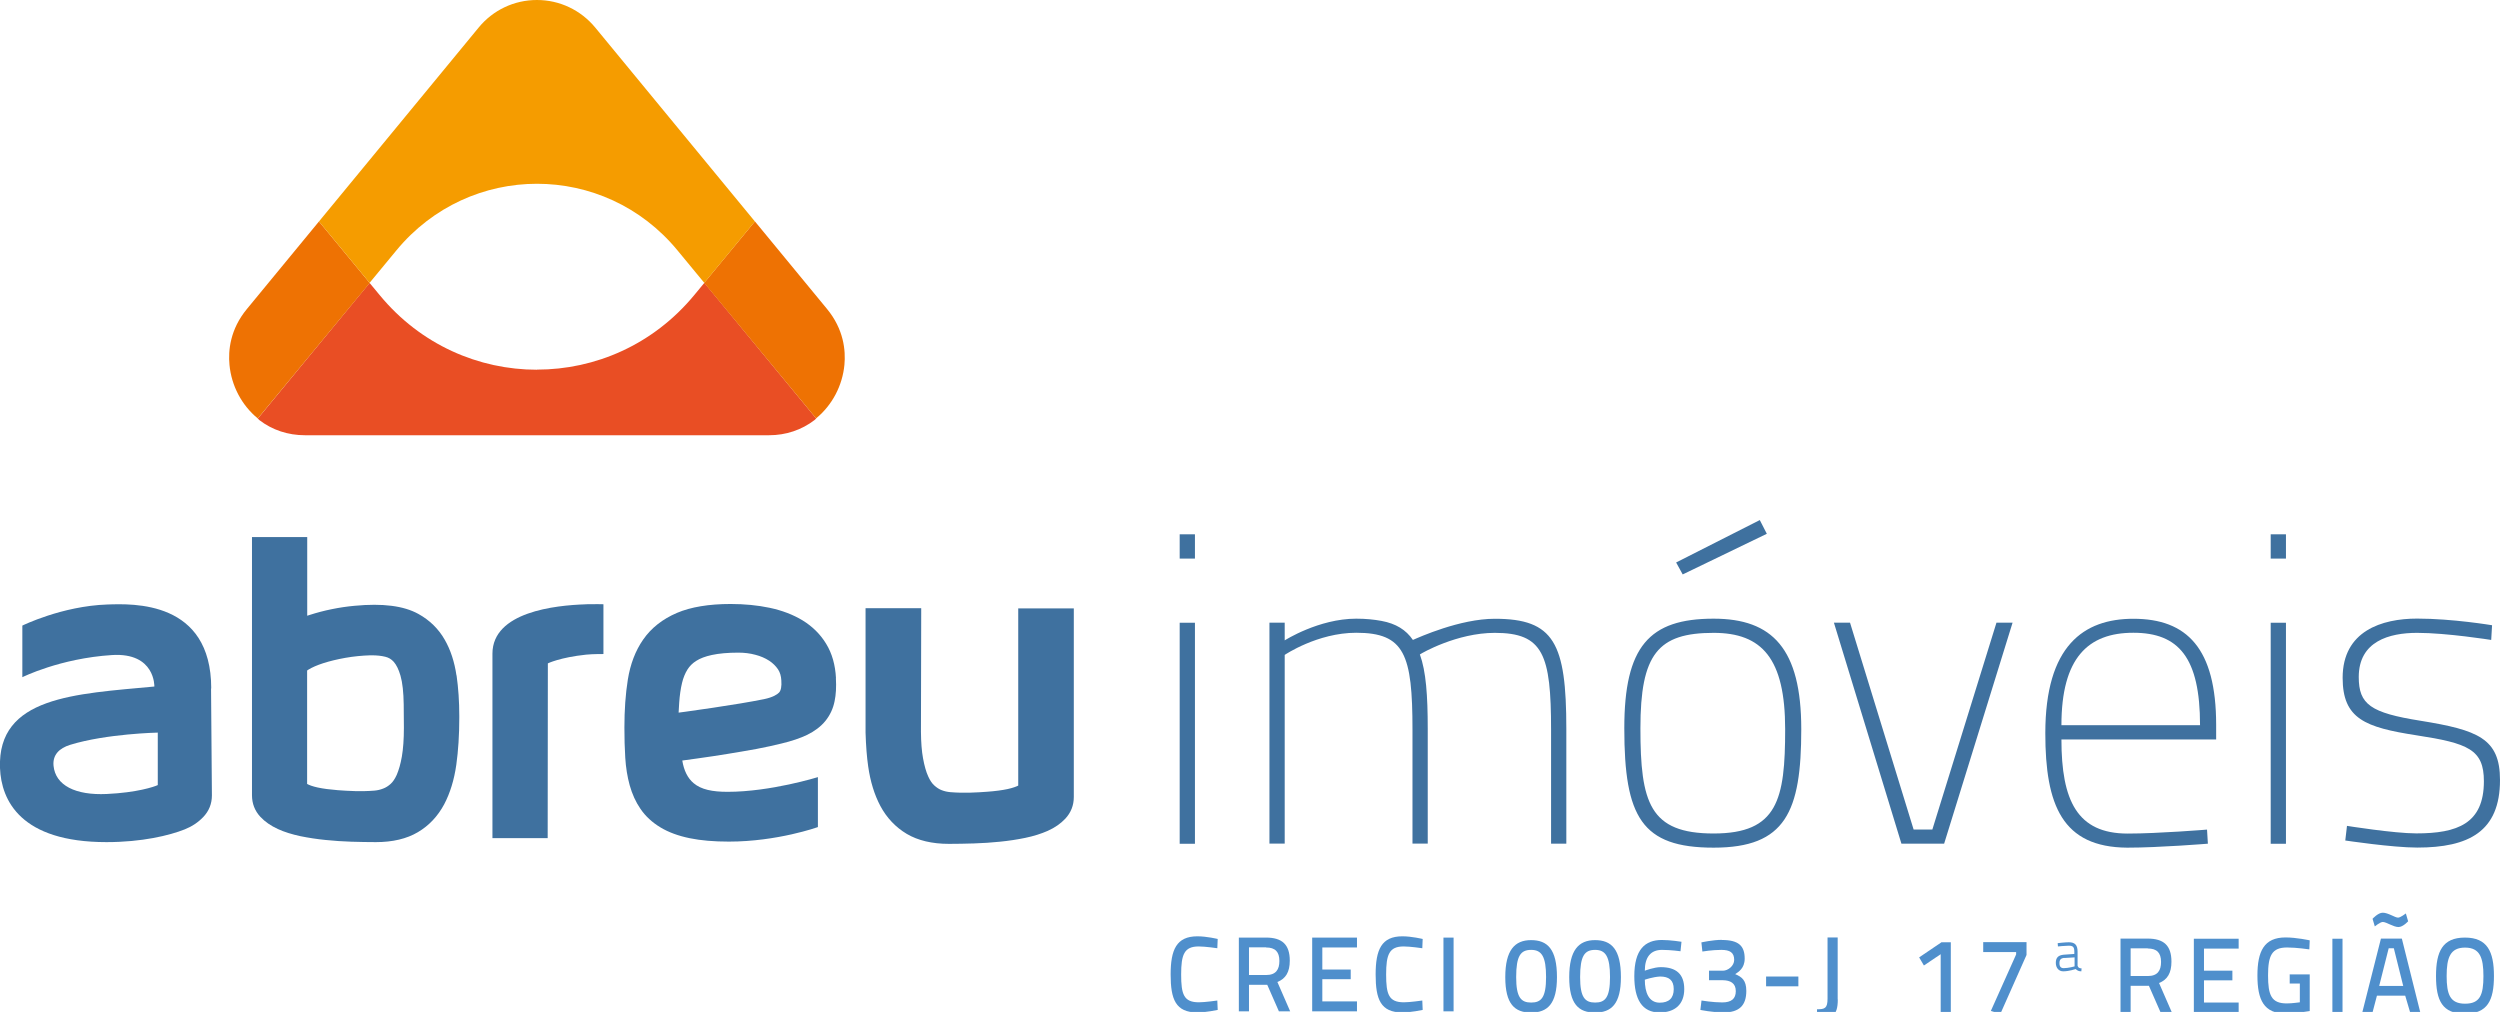
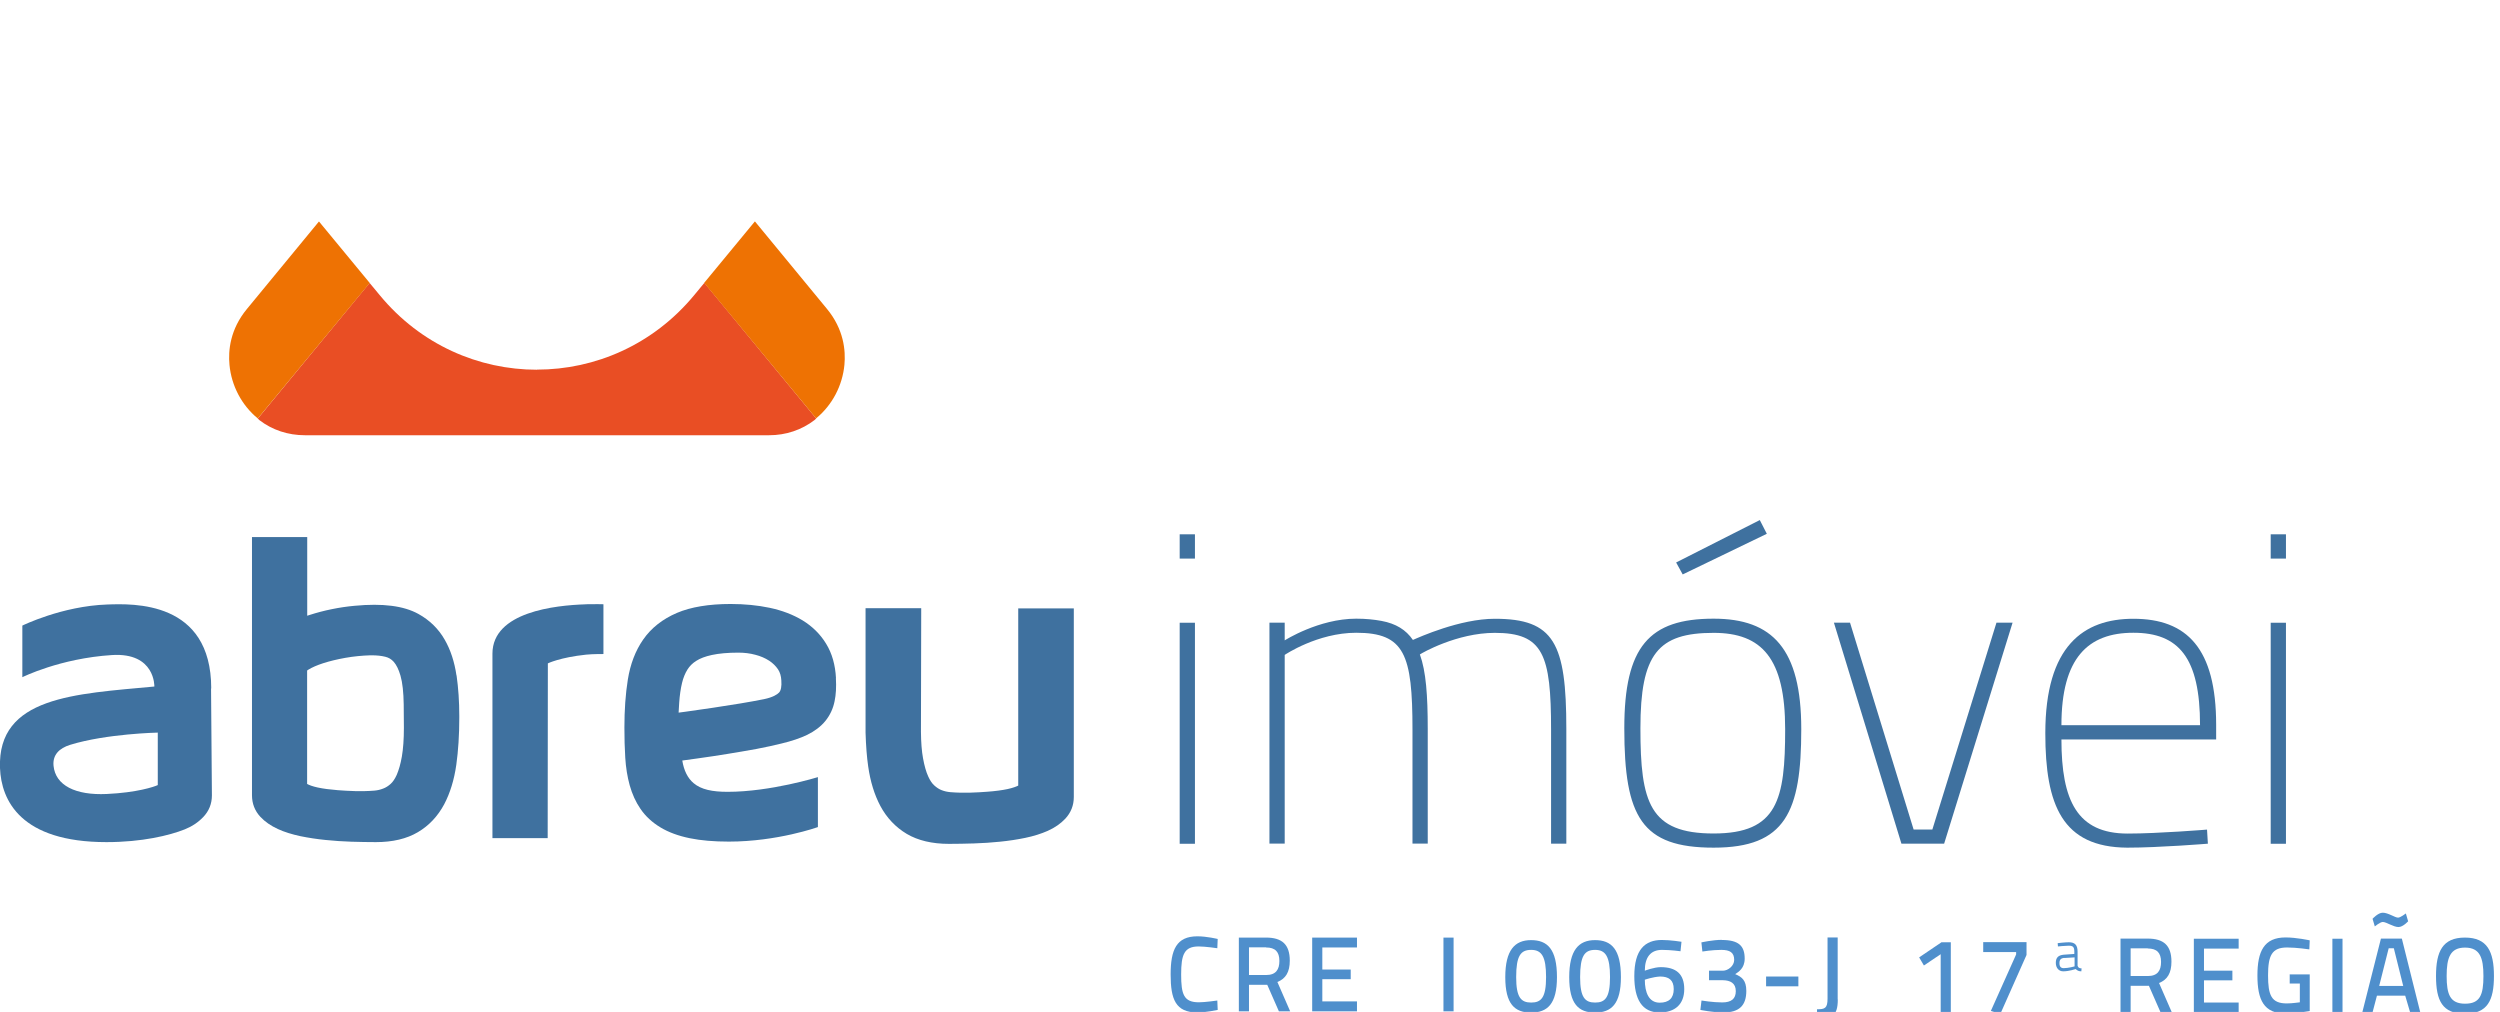
<svg xmlns="http://www.w3.org/2000/svg" width="126" height="51" viewBox="0 0 126 51" fill="none">
  <g clip-path="url(#clip0_36044_1294)">
    <path d="M59.456 26.929H60.225V28.153H59.456V26.929ZM59.456 31.386H60.225V42.526H59.456V31.386Z" fill="#3F719F" />
    <path d="M63.98 42.522V31.382H64.749V32.275C64.749 32.275 66.463 31.181 68.353 31.181C68.834 31.181 69.255 31.225 69.629 31.294C70.355 31.43 70.858 31.739 71.21 32.253C71.519 32.118 73.582 31.186 75.339 31.186C78.325 31.186 78.943 32.41 78.943 36.732V42.522H78.174V36.775C78.174 32.989 77.779 31.896 75.339 31.896C73.427 31.896 71.648 32.919 71.562 32.985C71.872 33.83 71.958 35.059 71.958 36.727V42.517H71.189V36.771C71.189 32.985 70.793 31.891 68.353 31.891C66.398 31.891 64.749 33.007 64.749 33.007V42.517H63.98V42.522Z" fill="#3F719F" />
    <path d="M90.784 36.754C90.784 40.919 89.993 42.722 86.367 42.722C82.741 42.722 81.865 41.184 81.865 36.706C81.865 32.584 83.115 31.181 86.367 31.181C89.332 31.181 90.784 32.697 90.784 36.749V36.754ZM89.972 36.754C89.972 33.19 88.808 31.896 86.367 31.896C83.558 31.896 82.677 32.963 82.677 36.706C82.677 40.448 83.136 42.008 86.367 42.008C89.598 42.008 89.972 40.291 89.972 36.749V36.754ZM88.696 26.215L89.048 26.903L84.808 28.951L84.477 28.349L88.696 26.21V26.215Z" fill="#3F719F" />
    <path d="M93.241 31.382L96.446 41.807H97.391L100.622 31.382H101.434L97.984 42.522H95.832L92.429 31.382H93.241Z" fill="#3F719F" />
    <path d="M111.234 41.807L111.277 42.522C111.277 42.522 108.815 42.722 107.213 42.722C103.939 42.7 103.084 40.583 103.084 36.954C103.084 32.545 105.017 31.186 107.522 31.186C110.224 31.186 111.694 32.68 111.694 36.531V37.268H103.896C103.896 40.343 104.686 42.012 107.234 42.012C108.772 42.012 111.234 41.812 111.234 41.812V41.807ZM110.882 36.549C110.882 33.142 109.807 31.891 107.522 31.891C105.236 31.891 103.896 33.159 103.896 36.549H110.882Z" fill="#3F719F" />
    <path d="M114.443 26.929H115.212V28.153H114.443V26.929ZM114.443 31.386H115.212V42.526H114.443V31.386Z" fill="#3F719F" />
-     <path d="M125.557 32.253C125.557 32.253 123.315 31.896 121.824 31.896C120.419 31.896 118.881 32.318 118.881 34.122C118.881 35.503 119.474 35.926 122 36.327C124.879 36.793 126 37.215 126 39.311C126 41.916 124.419 42.718 121.828 42.718C120.578 42.718 118.202 42.361 118.202 42.361L118.288 41.624C118.288 41.624 120.66 42.003 121.781 42.003C123.848 42.003 125.188 41.515 125.188 39.376C125.188 37.773 124.398 37.459 121.781 37.058C119.212 36.658 118.069 36.235 118.069 34.161C118.069 31.8 120.045 31.177 121.824 31.177C123.603 31.177 125.6 31.512 125.6 31.512L125.557 32.249V32.253Z" fill="#3F719F" />
    <path d="M10.646 34.697C10.646 30.262 6.698 30.423 5.405 30.467C3.123 30.545 1.126 31.53 1.126 31.53V34.131C1.126 34.131 3.025 33.181 5.641 33.015C7.832 32.876 7.78 34.601 7.78 34.601C3.781 34.976 -0.133 35.102 -5.19028e-05 38.71C0.064 40.348 1.048 42.443 5.366 42.443C7.162 42.443 8.537 42.108 9.314 41.799C9.675 41.655 9.989 41.446 10.242 41.18C10.534 40.875 10.68 40.509 10.68 40.086C10.68 39.886 10.637 35.168 10.637 34.701L10.646 34.697ZM7.952 36.923V39.568C7.768 39.655 6.9 39.947 5.379 40.017C3.798 40.091 2.792 39.581 2.698 38.592C2.646 38.047 2.986 37.708 3.54 37.538C5.366 36.976 7.952 36.923 7.952 36.923Z" fill="#3F719F" />
    <path d="M23.006 34.044C22.907 33.364 22.71 32.754 22.413 32.24C22.1 31.691 21.653 31.255 21.086 30.942C20.343 30.532 19.29 30.397 17.868 30.532C17.49 30.567 17.103 30.623 16.721 30.702C16.334 30.78 15.956 30.881 15.604 30.994C15.565 31.007 15.522 31.02 15.484 31.033V27.068H12.7V40.078C12.7 40.5 12.841 40.866 13.125 41.171C13.353 41.415 13.649 41.62 14.01 41.785C14.332 41.934 14.715 42.051 15.14 42.143C15.544 42.225 15.965 42.291 16.403 42.334C16.828 42.378 17.267 42.408 17.709 42.422C18.143 42.435 18.555 42.443 18.946 42.443C19.793 42.443 20.502 42.273 21.06 41.942C21.623 41.611 22.066 41.136 22.388 40.535C22.684 39.973 22.89 39.306 22.998 38.544C23.097 37.834 23.148 37.041 23.148 36.187V36.083C23.148 35.355 23.101 34.671 23.011 34.039L23.006 34.044ZM20.356 36.679C20.356 37.255 20.321 37.742 20.253 38.135C20.188 38.509 20.098 38.814 19.995 39.054C19.904 39.254 19.801 39.407 19.69 39.507C19.569 39.616 19.445 39.694 19.316 39.742C19.174 39.799 19.024 39.834 18.873 39.847C18.19 39.903 17.559 39.864 17.026 39.825C16.635 39.794 16.296 39.751 16.012 39.69C15.754 39.633 15.591 39.572 15.479 39.511V33.795C15.479 33.795 15.518 33.765 15.548 33.747C15.733 33.634 15.982 33.525 16.291 33.425C16.618 33.32 16.992 33.229 17.408 33.155C17.825 33.081 18.246 33.041 18.659 33.028H18.74C18.985 33.028 19.217 33.05 19.423 33.102C19.587 33.142 19.72 33.22 19.84 33.351C19.977 33.503 20.093 33.739 20.184 34.052C20.287 34.405 20.338 34.898 20.347 35.507L20.356 36.679Z" fill="#3F719F" />
    <path d="M29.511 30.458C27.994 30.506 24.819 30.837 24.819 32.946V42.243H27.603L27.612 33.434C27.612 33.434 28.222 33.133 29.541 32.994C29.885 32.959 30.413 32.963 30.413 32.963V30.454C30.413 30.454 29.923 30.441 29.511 30.454V30.458Z" fill="#3F719F" />
    <path d="M42.133 34.174C42.099 33.516 41.936 32.933 41.639 32.449C41.347 31.965 40.943 31.569 40.445 31.264C39.968 30.976 39.409 30.763 38.786 30.632C38.185 30.506 37.528 30.441 36.823 30.441C35.727 30.441 34.817 30.593 34.121 30.889C33.395 31.199 32.819 31.652 32.415 32.236C32.024 32.797 31.766 33.477 31.642 34.257C31.526 34.98 31.47 35.791 31.47 36.662C31.47 37.207 31.483 37.716 31.513 38.187C31.543 38.688 31.62 39.154 31.736 39.577C31.861 40.021 32.041 40.422 32.282 40.77C32.531 41.136 32.87 41.45 33.291 41.703C33.695 41.947 34.194 42.13 34.769 42.247C35.319 42.361 35.981 42.417 36.737 42.417C39.182 42.417 41.222 41.685 41.222 41.685V39.167C41.222 39.167 38.838 39.908 36.673 39.908C35.899 39.908 35.341 39.794 34.959 39.472C34.658 39.219 34.469 38.836 34.387 38.331C34.628 38.3 34.881 38.265 35.148 38.226C35.65 38.156 36.153 38.082 36.656 37.999C37.162 37.917 37.652 37.834 38.125 37.747C38.602 37.655 39.031 37.564 39.392 37.472C39.903 37.35 40.337 37.202 40.681 37.037C41.063 36.849 41.373 36.614 41.6 36.335C41.832 36.048 41.991 35.712 42.064 35.337C42.133 35.011 42.155 34.619 42.129 34.179L42.133 34.174ZM34.202 35.917C34.211 35.743 34.219 35.573 34.232 35.407C34.258 35.041 34.305 34.71 34.374 34.423C34.434 34.166 34.529 33.935 34.649 33.743C34.757 33.573 34.898 33.429 35.083 33.312C35.285 33.181 35.551 33.081 35.878 33.011C36.234 32.933 36.686 32.893 37.214 32.893C37.515 32.893 37.803 32.928 38.073 33.002C38.331 33.068 38.563 33.168 38.765 33.299C38.945 33.416 39.096 33.564 39.212 33.734C39.315 33.891 39.366 34.065 39.379 34.292C39.401 34.588 39.362 34.806 39.263 34.906C39.169 35.002 38.963 35.142 38.507 35.237C38.155 35.307 37.76 35.381 37.309 35.455C36.853 35.529 36.393 35.603 35.921 35.673C35.453 35.743 34.997 35.808 34.559 35.869L34.198 35.917H34.202Z" fill="#3F719F" />
    <path d="M51.319 30.654V39.594C51.224 39.642 51.061 39.707 50.786 39.768C50.502 39.829 50.159 39.873 49.763 39.903C49.222 39.943 48.582 39.982 47.903 39.925C47.753 39.912 47.607 39.882 47.461 39.825C47.332 39.777 47.207 39.694 47.087 39.585C46.975 39.485 46.872 39.333 46.782 39.132C46.674 38.897 46.588 38.588 46.52 38.213C46.455 37.86 46.421 37.416 46.416 36.884C46.416 36.749 46.425 32.937 46.429 30.937V30.654H43.624V30.937C43.624 30.937 43.624 36.832 43.624 36.923C43.645 37.607 43.688 38.152 43.757 38.631C43.865 39.389 44.071 40.06 44.371 40.622C44.689 41.219 45.141 41.694 45.703 42.029C46.266 42.361 46.979 42.531 47.83 42.531C48.225 42.531 48.642 42.522 49.08 42.509C49.527 42.496 49.969 42.465 50.395 42.422C50.837 42.378 51.267 42.313 51.666 42.23C52.092 42.143 52.474 42.021 52.801 41.877C53.162 41.716 53.462 41.507 53.69 41.263C53.974 40.958 54.12 40.592 54.12 40.169V30.663H51.314L51.319 30.654Z" fill="#3F719F" />
    <path d="M27.062 18.634C24.132 18.634 21.202 17.379 19.14 14.878L18.628 14.26L12.992 21.095C13.022 21.122 13.048 21.148 13.073 21.174C13.726 21.675 14.517 21.936 15.368 21.936H38.761C39.611 21.936 40.402 21.67 41.055 21.169C41.081 21.143 41.106 21.117 41.136 21.091L35.5 14.255L34.989 14.874C32.922 17.375 29.996 18.629 27.066 18.629L27.062 18.634Z" fill="#E94E24" />
    <path d="M11.566 18.39C11.664 19.44 12.18 20.42 12.983 21.082C12.983 21.082 12.988 21.087 12.992 21.091L18.633 14.264V14.26L16.076 11.162L12.446 15.571C11.595 16.599 11.497 17.671 11.566 18.39Z" fill="#EE7203" />
    <path d="M35.491 14.26L41.132 21.087C41.132 21.087 41.136 21.082 41.141 21.078C41.944 20.416 42.46 19.435 42.559 18.385C42.627 17.667 42.528 16.595 41.678 15.567L38.047 11.158L35.491 14.255V14.26Z" fill="#EE7203" />
-     <path d="M27.066 0H27.058C25.919 0 24.849 0.505 24.123 1.39L16.076 11.162L18.628 14.255L19.977 12.621C21.825 10.382 24.446 9.262 27.062 9.262C29.683 9.262 32.303 10.382 34.147 12.621L35.495 14.255L38.047 11.162L30.001 1.39C29.27 0.505 28.201 0 27.066 0Z" fill="#F59C00" />
    <path d="M61.372 50.9C61.372 50.9 60.772 51.028 60.35 51.028C59.246 51.028 59 50.362 59 49.115C59 47.868 59.29 47.19 60.35 47.19C60.823 47.19 61.372 47.324 61.372 47.324L61.353 47.791C61.353 47.791 60.754 47.701 60.413 47.701C59.681 47.701 59.53 48.111 59.53 49.115C59.53 50.119 59.662 50.516 60.425 50.516C60.734 50.516 61.353 50.426 61.353 50.426L61.372 50.9Z" fill="#4F8FCC" />
    <path d="M63.876 49.633H62.949V50.97H62.438V47.254H63.806C64.614 47.254 65.005 47.599 65.005 48.418C65.005 48.987 64.803 49.326 64.38 49.492L65.024 50.97H64.456L63.869 49.633H63.876ZM63.806 47.746H62.949V49.141H63.813C64.311 49.141 64.481 48.859 64.481 48.431C64.481 47.97 64.267 47.753 63.813 47.753L63.806 47.746Z" fill="#4F8FCC" />
    <path d="M66.134 47.254H68.392V47.753H66.645V48.865H68.076V49.352H66.645V50.471H68.392V50.97H66.134V47.254Z" fill="#4F8FCC" />
-     <path d="M71.703 50.9C71.703 50.9 71.104 51.028 70.681 51.028C69.578 51.028 69.332 50.362 69.332 49.115C69.332 47.868 69.622 47.19 70.681 47.19C71.154 47.19 71.703 47.324 71.703 47.324L71.684 47.791C71.684 47.791 71.085 47.701 70.745 47.701C70.013 47.701 69.861 48.111 69.861 49.115C69.861 50.119 69.994 50.516 70.757 50.516C71.066 50.516 71.684 50.426 71.684 50.426L71.703 50.9Z" fill="#4F8FCC" />
    <path d="M72.75 47.254H73.261V50.97H72.75V47.254Z" fill="#4F8FCC" />
    <path d="M78.471 49.249C78.471 50.599 77.992 51.034 77.165 51.034C76.339 51.034 75.866 50.605 75.866 49.249C75.866 47.893 76.339 47.382 77.165 47.382C77.992 47.382 78.471 47.836 78.471 49.249ZM76.415 49.249C76.415 50.273 76.661 50.529 77.172 50.529C77.683 50.529 77.922 50.273 77.922 49.243C77.922 48.213 77.702 47.874 77.172 47.874C76.642 47.874 76.415 48.168 76.415 49.249Z" fill="#4F8FCC" />
    <path d="M81.694 49.249C81.694 50.599 81.215 51.034 80.389 51.034C79.562 51.034 79.089 50.605 79.089 49.249C79.089 47.893 79.562 47.382 80.389 47.382C81.215 47.382 81.694 47.836 81.694 49.249ZM79.638 49.249C79.638 50.273 79.884 50.529 80.395 50.529C80.906 50.529 81.145 50.273 81.145 49.243C81.145 48.213 80.925 47.874 80.395 47.874C79.865 47.874 79.638 48.168 79.638 49.249Z" fill="#4F8FCC" />
    <path d="M84.703 47.944C84.703 47.944 84.205 47.874 83.763 47.874C83.195 47.874 82.899 48.239 82.899 48.923C82.899 48.923 83.366 48.744 83.7 48.744C84.476 48.744 84.886 49.089 84.886 49.851C84.886 50.612 84.425 51.028 83.643 51.028C82.754 51.028 82.369 50.362 82.369 49.198C82.369 47.861 82.905 47.375 83.757 47.375C84.198 47.375 84.747 47.465 84.747 47.465L84.697 47.944H84.703ZM82.899 49.377C82.899 50.023 83.101 50.535 83.65 50.535C84.11 50.535 84.356 50.311 84.356 49.851C84.356 49.39 84.104 49.217 83.668 49.217C83.303 49.236 82.899 49.377 82.899 49.377Z" fill="#4F8FCC" />
    <path d="M86.778 47.375C87.636 47.375 87.932 47.676 87.932 48.316C87.932 48.814 87.604 48.993 87.453 49.096C87.787 49.236 88.014 49.403 88.014 49.94C88.014 50.663 87.674 51.028 86.86 51.028C86.324 51.028 85.699 50.9 85.699 50.9L85.756 50.426C85.756 50.426 86.33 50.522 86.797 50.522C87.264 50.522 87.484 50.337 87.484 49.953C87.484 49.544 87.201 49.409 86.835 49.403H86.135V48.923H86.835C87.087 48.923 87.403 48.686 87.403 48.379C87.403 48.008 87.188 47.874 86.753 47.874C86.292 47.874 85.8 47.957 85.8 47.957L85.75 47.497C85.75 47.497 86.318 47.369 86.778 47.369V47.375Z" fill="#4F8FCC" />
    <path d="M89.011 49.217H90.638V49.71H89.011V49.217Z" fill="#4F8FCC" />
    <path d="M92.625 50.375C92.625 51.226 92.31 51.347 91.578 51.347V50.868C91.975 50.868 92.108 50.816 92.108 50.33V47.247H92.619C92.619 48.386 92.619 49.224 92.619 50.369L92.625 50.375Z" fill="#4F8FCC" />
    <path d="M97.841 47.49H98.321V51.028H97.81V48.092L96.965 48.661L96.725 48.252L97.841 47.497V47.49Z" fill="#4F8FCC" />
    <path d="M99.948 47.484H102.137V48.13L100.818 51.098L100.339 50.951L101.613 48.104V47.983H99.954V47.477L99.948 47.484Z" fill="#4F8FCC" />
    <path d="M104.716 48.686C104.742 48.77 104.798 48.802 104.912 48.808L104.899 48.955C104.767 48.955 104.697 48.917 104.615 48.84C104.615 48.84 104.281 48.955 103.985 48.955C103.77 48.955 103.613 48.789 103.613 48.526C103.613 48.264 103.739 48.143 104.01 48.117L104.546 48.079V47.957C104.546 47.721 104.464 47.663 104.269 47.663C104.092 47.663 103.72 47.701 103.72 47.701L103.707 47.535C103.707 47.535 104.073 47.49 104.269 47.49C104.571 47.49 104.71 47.625 104.71 47.964V48.68L104.716 48.686ZM104.041 48.277C103.865 48.296 103.796 48.367 103.796 48.546C103.796 48.725 103.877 48.795 104.01 48.795C104.25 48.795 104.559 48.706 104.559 48.706V48.252L104.048 48.283L104.041 48.277Z" fill="#4F8FCC" />
    <path d="M108.312 49.684H107.384V51.021H106.874V47.305H108.242C109.05 47.305 109.441 47.65 109.441 48.469C109.441 49.038 109.239 49.377 108.816 49.544L109.46 51.021H108.892L108.305 49.684H108.312ZM108.242 47.797H107.384V49.192H108.249C108.747 49.192 108.917 48.91 108.917 48.482C108.917 48.021 108.703 47.804 108.249 47.804L108.242 47.797Z" fill="#4F8FCC" />
    <path d="M110.57 47.311H112.828V47.81H111.081V48.923H112.512V49.409H111.081V50.529H112.828V51.028H110.57V47.311Z" fill="#4F8FCC" />
    <path d="M115.389 49.109H116.41V50.957C116.41 50.957 115.66 51.085 115.212 51.085C114.089 51.085 113.774 50.388 113.774 49.166C113.774 47.944 114.108 47.247 115.193 47.247C115.748 47.247 116.41 47.394 116.41 47.394L116.391 47.849C116.391 47.849 115.748 47.753 115.269 47.753C114.499 47.753 114.31 48.162 114.31 49.16C114.31 50.158 114.474 50.573 115.256 50.573C115.534 50.573 115.893 50.516 115.912 50.516V49.569H115.401V49.102L115.389 49.109Z" fill="#4F8FCC" />
    <path d="M117.552 47.311H118.063V51.028H117.552V47.311Z" fill="#4F8FCC" />
    <path d="M121.374 46.428C121.374 46.428 121.116 46.723 120.882 46.723C120.63 46.723 120.271 46.467 120.094 46.467C119.961 46.467 119.69 46.691 119.69 46.691L119.577 46.307C119.577 46.307 119.854 46 120.088 46C120.365 46 120.706 46.249 120.863 46.249C120.983 46.249 121.255 46.038 121.255 46.038L121.368 46.428H121.374ZM119.993 47.305H121.053L121.98 51.015H121.469L121.223 50.183H119.797L119.577 51.021H119.06L119.999 47.305H119.993ZM119.905 49.691H121.122L120.649 47.791H120.39L119.911 49.691H119.905Z" fill="#4F8FCC" />
    <path d="M122.775 49.192C122.775 47.957 123.103 47.254 124.232 47.254C125.361 47.254 125.695 47.957 125.695 49.192C125.695 50.426 125.367 51.091 124.232 51.091C123.096 51.091 122.775 50.439 122.775 49.192ZM125.165 49.192C125.165 48.271 124.989 47.759 124.238 47.759C123.487 47.759 123.311 48.271 123.311 49.192C123.311 50.113 123.481 50.586 124.238 50.586C124.995 50.586 125.165 50.145 125.165 49.192Z" fill="#4F8FCC" />
  </g>
  <defs>
    <clipPath id="clip0_36044_1294">
      <rect width="126" height="51" fill="white" />
    </clipPath>
  </defs>
</svg>